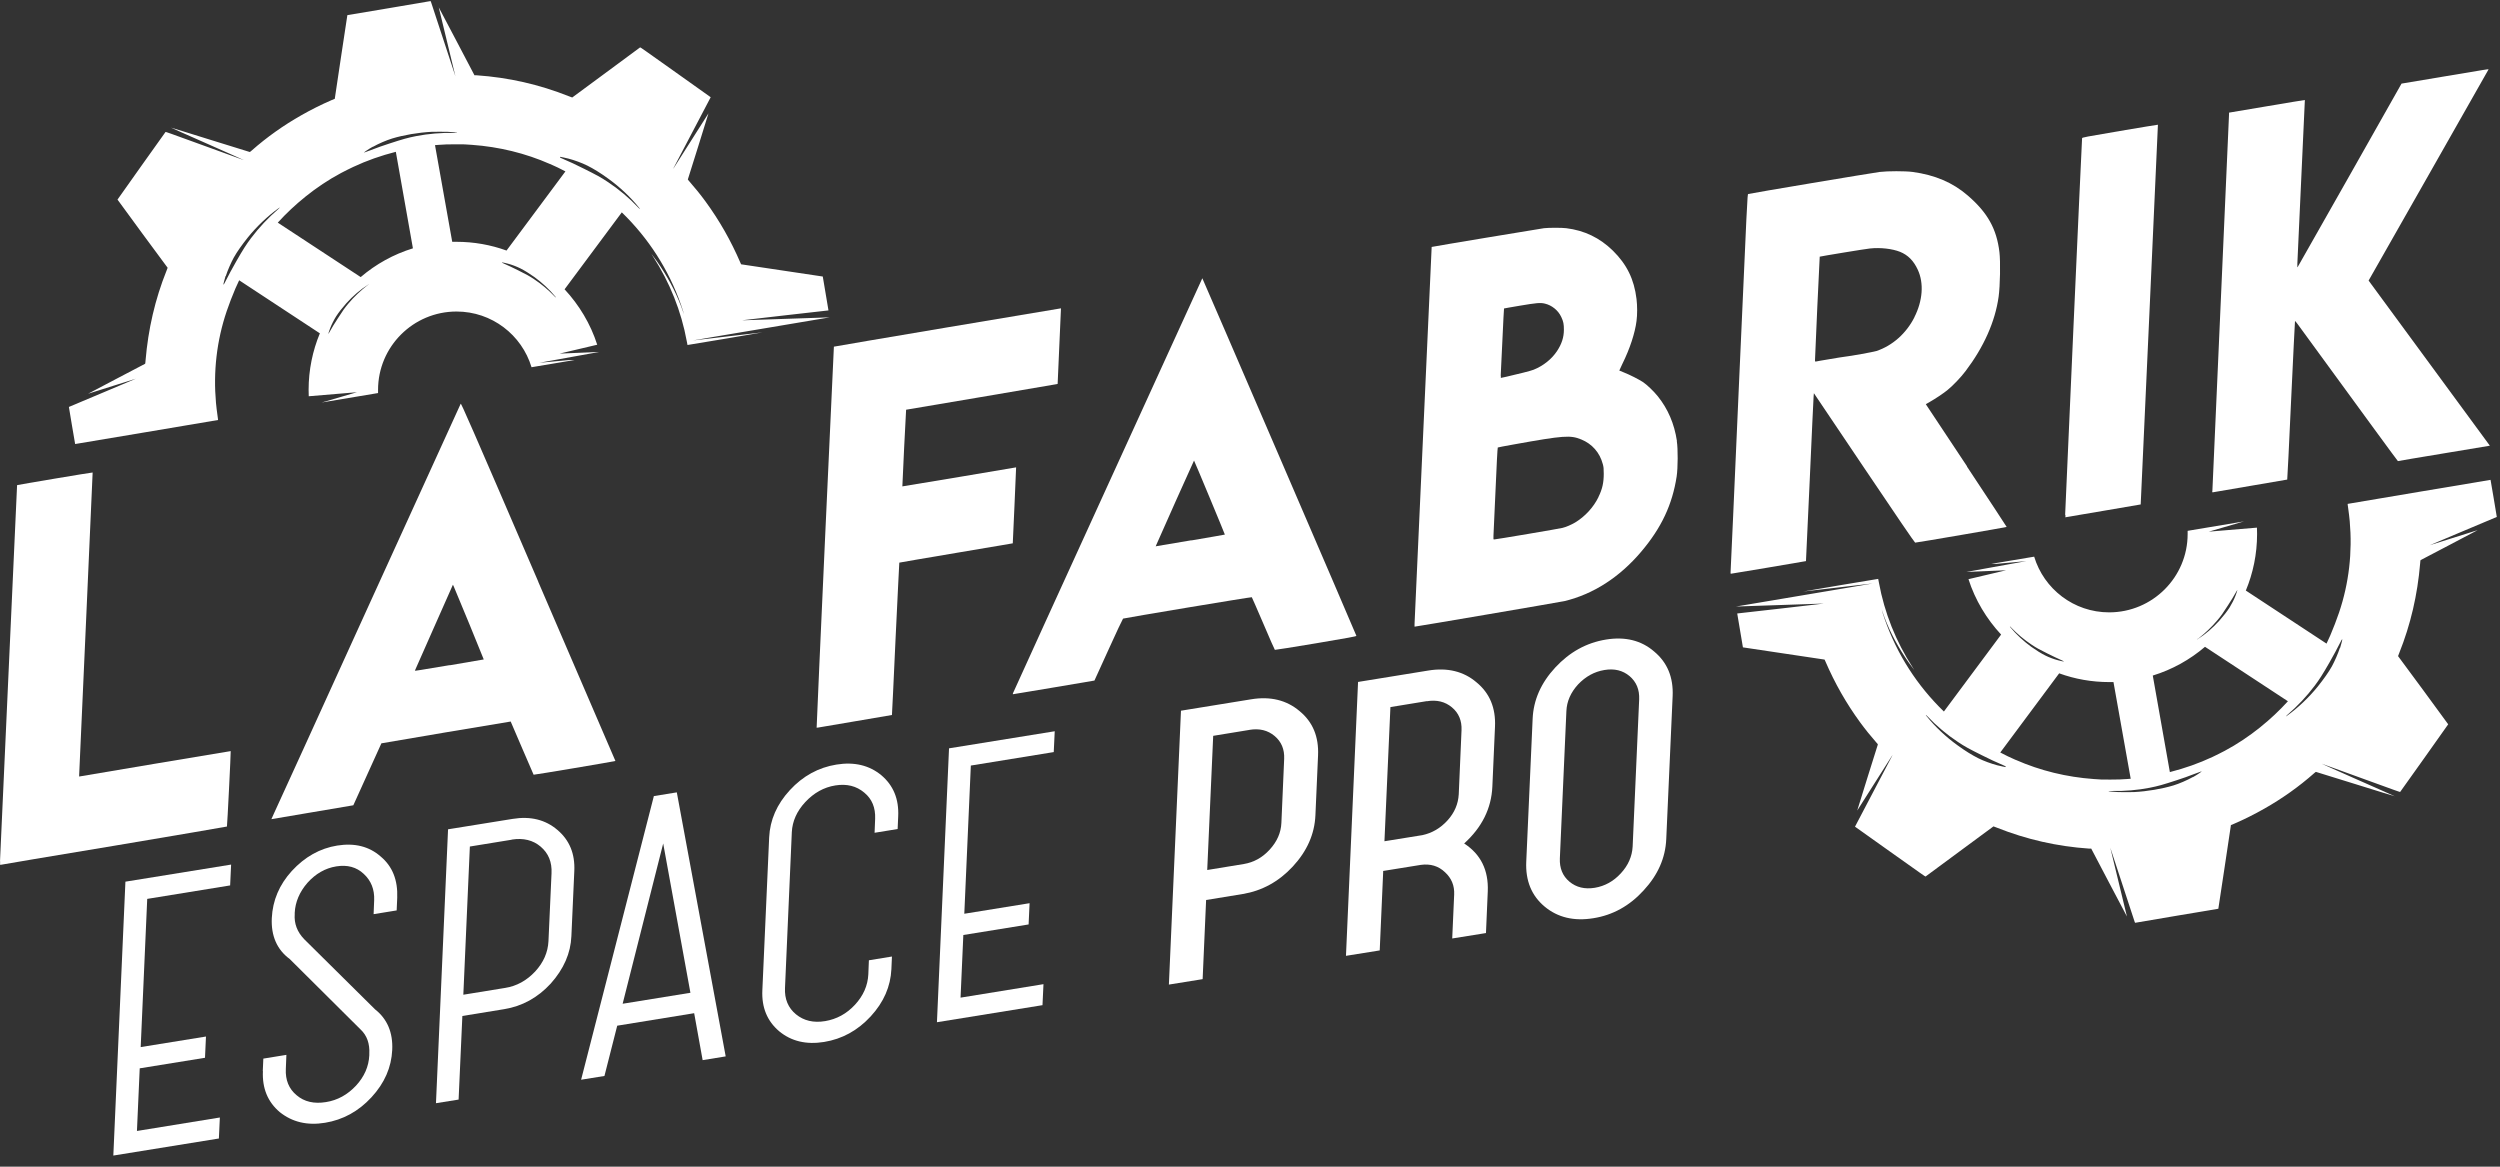
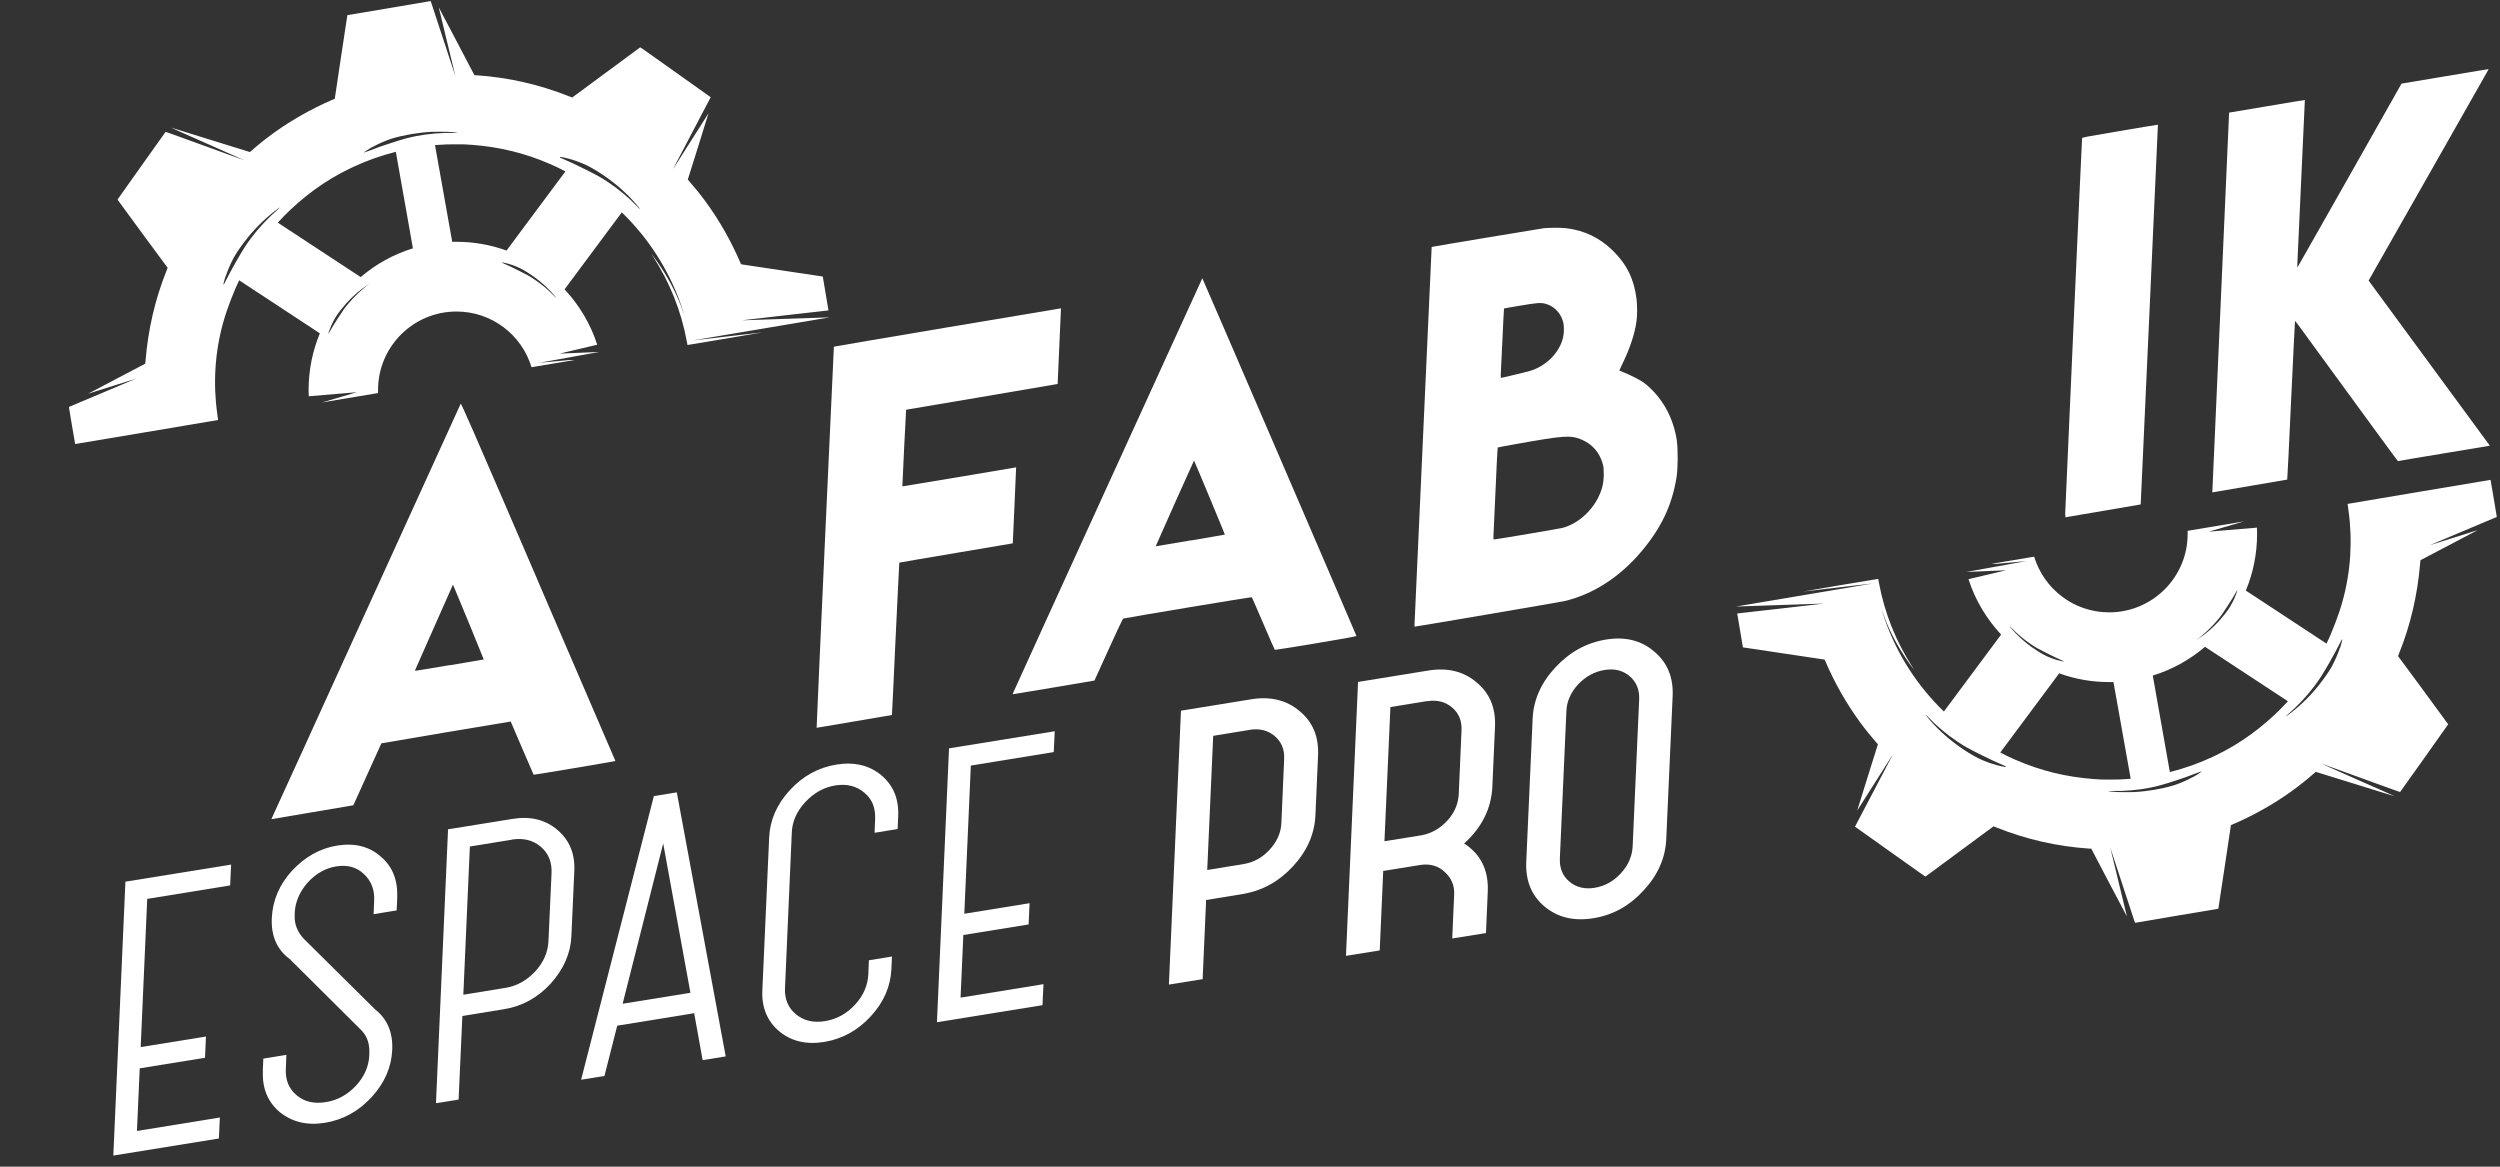
<svg xmlns="http://www.w3.org/2000/svg" width="180" height="84" viewBox="0 0 180 84" fill="none">
  <rect x="0" y="0" width="180" height="84" fill="#333333" stroke="none" />
  <g clip-path="url(#clip0_153_999)">
-     <path d="M0 62.02C0 61.88 0.29 55.72 0.62 48.35C0.95 40.98 1.23 34.94 1.23 34.93C1.25 34.91 6.66 34 6.67 34.02C6.67 34.02 6.46 38.9 6.19 44.86C5.92 50.82 5.7 55.74 5.7 55.8V55.91L11.15 54.99C14.15 54.49 16.6 54.08 16.61 54.08C16.63 54.11 16.36 59.49 16.34 59.51C16.32 59.52 12.66 60.15 8.19 60.9C3.72 61.64 0.05 62.26 0.03 62.27C0 62.27 0 62.22 0.01 62.02H0Z" fill="white" />
    <path d="M38.76 41.89C33.81 30.39 33.2 29.01 33.17 29.07C33.15 29.11 30.15 35.68 26.51 43.68C22.87 51.68 19.81 58.4 19.71 58.6L19.54 58.98L22.49 58.48C24.11 58.21 25.44 57.98 25.44 57.98C25.44 57.98 25.9 56.98 26.45 55.75C27 54.53 27.46 53.53 27.46 53.52C27.46 53.51 36.76 51.94 36.77 51.95C36.77 51.95 37.14 52.81 37.59 53.86C38.04 54.91 38.41 55.77 38.42 55.78C38.44 55.8 44.32 54.81 44.31 54.79C44.31 54.79 41.8 48.97 38.75 41.88L38.76 41.89ZM32.38 47.89C30.03 48.28 29.87 48.31 29.87 48.29C29.87 48.29 30.49 46.89 31.24 45.19L32.61 42.1L32.66 42.2C32.83 42.58 34.84 47.47 34.83 47.48C34.82 47.48 33.72 47.67 32.38 47.9V47.89Z" fill="white" />
    <path d="M58.8 52.34C58.8 51.93 60.03 24.98 60.04 24.96C60.06 24.94 76.38 22.19 76.39 22.2C76.39 22.2 76.34 23.43 76.27 24.92L76.15 27.64L76.07 27.66C76.07 27.66 73.58 28.09 70.62 28.59C67.66 29.09 65.24 29.5 65.24 29.5C65.23 29.51 64.96 35 64.97 35.02C64.97 35.02 66.82 34.72 69.07 34.34C71.32 33.96 73.16 33.65 73.16 33.65C73.16 33.65 72.93 39.12 72.92 39.12C72.92 39.12 71.08 39.43 68.84 39.81C66.6 40.19 64.76 40.5 64.75 40.51C64.75 40.51 64.62 42.99 64.48 46C64.34 49.01 64.23 51.47 64.22 51.48C64.22 51.48 63.03 51.69 61.58 51.93C60.14 52.17 58.92 52.38 58.87 52.39C58.8 52.4 58.79 52.39 58.79 52.34H58.8Z" fill="white" />
    <path d="M86.56 20.05C86.56 20.05 73.24 49.2 72.94 49.9C72.91 49.97 72.91 49.99 72.96 49.98C72.99 49.98 74.31 49.76 75.91 49.49L78.8 49L79.81 46.78C80.36 45.56 80.84 44.55 80.86 44.54C80.94 44.5 90.11 42.97 90.13 43C90.14 43.01 90.52 43.87 90.96 44.9C91.4 45.93 91.77 46.78 91.79 46.79C91.8 46.8 93.13 46.59 94.74 46.32C97.04 45.93 97.67 45.82 97.66 45.78C97.66 45.73 86.6 20.07 86.57 20.04L86.56 20.05ZM85.78 38.9C84.46 39.12 83.33 39.31 83.29 39.32L83.21 39.34L83.25 39.24C83.49 38.67 85.96 33.16 85.97 33.16C85.99 33.16 88.19 38.45 88.19 38.49C88.19 38.49 87.11 38.69 85.78 38.91V38.9Z" fill="white" />
    <path d="M120.74 31.76C120.55 30.5 120.09 29.44 119.36 28.53C119.07 28.17 118.59 27.71 118.31 27.52C117.99 27.31 117.36 26.99 116.93 26.82C116.75 26.75 116.6 26.69 116.59 26.68C116.59 26.68 116.69 26.45 116.82 26.18C117.35 25.11 117.72 23.98 117.83 23.11C117.89 22.67 117.89 22.02 117.83 21.53C117.66 20.11 117.13 19.03 116.12 18.04C115.18 17.12 114.07 16.59 112.77 16.43C112.45 16.39 111.51 16.39 111.17 16.43C110.94 16.46 103.1 17.76 103.08 17.78C103.08 17.78 102.8 23.82 102.47 31.19C102.14 38.56 101.86 44.72 101.85 44.86C101.85 45.01 101.84 45.12 101.85 45.12C101.96 45.12 112.38 43.34 112.64 43.28C114.72 42.78 116.61 41.56 118.16 39.73C119.62 38.01 120.41 36.33 120.72 34.3C120.81 33.7 120.82 32.3 120.73 31.76H120.74ZM108.05 27.06C108.05 26.97 108.11 25.85 108.17 24.56C108.23 23.27 108.28 22.21 108.29 22.21C108.29 22.21 108.81 22.11 109.43 22.01C110.63 21.81 110.9 21.78 111.23 21.86C111.74 21.98 112.19 22.35 112.41 22.82C112.57 23.16 112.6 23.34 112.6 23.74C112.6 24.29 112.44 24.77 112.11 25.27C111.73 25.85 111.12 26.34 110.42 26.62C110.23 26.7 109.31 26.93 108.48 27.12C108.25 27.17 108.06 27.21 108.06 27.21C108.06 27.21 108.06 27.14 108.06 27.05L108.05 27.06ZM115.09 35.79C114.73 36.53 114.12 37.19 113.41 37.62C113.14 37.78 112.75 37.95 112.49 38.01C112.39 38.04 111.26 38.23 109.98 38.45C108.7 38.67 107.62 38.84 107.58 38.84C107.52 38.84 107.52 38.84 107.53 38.56C107.54 38.41 107.61 36.92 107.68 35.26C107.75 33.6 107.82 32.23 107.84 32.22C107.85 32.21 108.37 32.11 108.99 32C112.61 31.35 113.06 31.32 113.85 31.64C114.63 31.96 115.18 32.58 115.4 33.41C115.46 33.62 115.47 33.74 115.47 34.11C115.47 34.75 115.37 35.21 115.09 35.78V35.79Z" fill="white" />
-     <path d="M141.63 33.58C140.05 31.2 138.74 29.22 138.71 29.18L138.66 29.1L138.94 28.94C139.36 28.7 139.87 28.36 140.2 28.1C140.6 27.78 141.19 27.16 141.52 26.72C142.84 24.98 143.65 23.15 143.9 21.37C144.01 20.58 144.04 18.84 143.96 18.16C143.76 16.48 143.11 15.31 141.67 14.07C140.59 13.14 139.32 12.6 137.71 12.38C137.18 12.31 135.92 12.31 135.34 12.38C134.85 12.44 125.95 13.93 125.87 13.97C125.81 13.99 125.8 14.29 125.21 27.57C124.88 35.04 124.61 41.18 124.6 41.23C124.6 41.23 124.6 41.31 124.62 41.31C124.67 41.31 130.02 40.41 130.03 40.4C130.03 40.4 130.15 37.78 130.3 34.58C130.44 31.38 130.57 28.66 130.58 28.54L130.6 28.31L134.22 33.69C136.53 37.13 137.86 39.07 137.89 39.07C138.02 39.07 144.47 37.96 144.48 37.94C144.48 37.93 143.2 35.97 141.62 33.59L141.63 33.58ZM137.84 22.84C137.25 24.01 136.25 24.89 135.11 25.27C134.9 25.34 133.24 25.64 132.78 25.69C132.7 25.69 132.22 25.78 131.72 25.86C131.22 25.94 130.78 26.02 130.75 26.03C130.69 26.04 130.68 26.03 130.68 25.93C130.68 25.67 131.01 18.48 131.02 18.48C131.05 18.46 134.38 17.91 134.64 17.89C135.41 17.81 136.24 17.91 136.8 18.13C137.37 18.36 137.78 18.77 138.08 19.42C138.53 20.39 138.44 21.65 137.83 22.85L137.84 22.84Z" fill="white" />
    <path d="M148.69 37.07C148.69 36.88 149.89 10.05 149.91 9.95C149.91 9.9 150.14 9.85 152.64 9.43C154.14 9.18 155.36 8.97 155.37 8.98C155.37 8.98 154.14 36.31 154.13 36.32C154.13 36.32 152.94 36.52 151.5 36.77C150.05 37.01 148.84 37.22 148.79 37.23L148.71 37.25V37.07H148.69Z" fill="white" />
    <path d="M159.29 35.38C159.29 35.38 159.56 29.23 159.89 21.83C160.22 14.43 160.49 8.31 160.49 8.24V8.11L163.22 7.65C164.72 7.4 165.95 7.19 165.95 7.2C165.95 7.2 165.44 18.42 165.41 18.97C165.4 19.23 165.41 19.28 165.43 19.23C165.45 19.2 167.14 16.22 169.19 12.6L172.91 6.02L176.01 5.5C178.98 5 179.18 4.97 179.18 4.99C179.18 4.99 177.24 8.42 174.86 12.6L170.54 20.2L170.7 20.42C170.83 20.6 178.78 31.43 179.16 31.94L179.27 32.09L175.97 32.64C174.16 32.94 172.66 33.19 172.65 33.2C172.63 33.2 170.11 29.75 165.44 23.35C165.34 23.21 165.25 23.11 165.24 23.11C165.24 23.11 165.1 25.69 164.96 28.82C164.82 31.95 164.69 34.52 164.68 34.53C164.68 34.53 163.49 34.74 162.05 34.98C160.61 35.22 159.4 35.43 159.36 35.44C159.28 35.46 159.28 35.44 159.28 35.37L159.29 35.38Z" fill="white" />
    <path d="M174.08 39.62C174.08 39.62 175.36 39.08 176.92 38.42C178.48 37.76 179.77 37.22 179.77 37.22C179.77 37.22 179.33 34.56 179.32 34.55C179.32 34.55 169.04 36.27 169.03 36.28C169.03 36.28 169.04 36.42 169.07 36.6C169.12 36.97 169.15 37.2 169.18 37.52C169.38 39.75 169.13 41.98 168.41 44.11C168.25 44.59 167.99 45.26 167.78 45.75C167.69 45.95 167.6 46.15 167.51 46.34L161.7 42.52C162.22 41.27 162.51 39.89 162.51 38.45C162.51 38.29 162.51 38.14 162.5 37.99L159.03 38.28L161.29 37.62L161.57 37.54L157.51 38.22C157.51 38.3 157.51 38.37 157.51 38.45C157.51 41.56 154.98 44.09 151.86 44.09C149.31 44.09 147.16 42.4 146.46 40.08L143.36 40.6H143.71L145.9 40.4L141.58 41.18L144.44 41.06L141.73 41.7C142.21 43.2 143.03 44.56 144.08 45.69L139.96 51.23C138.04 49.37 136.59 47.12 135.7 44.58C135.61 44.32 135.47 43.89 135.48 43.88C135.48 43.88 135.48 43.89 135.49 43.91C135.51 43.98 135.62 44.28 135.69 44.47C136.11 45.58 136.71 46.68 137.44 47.72C137.54 47.85 137.82 48.24 137.83 48.24C137.83 48.24 137.78 48.16 137.71 48.05C136.51 46.19 135.68 44.13 135.28 41.94C135.25 41.8 135.23 41.68 135.23 41.68C135.23 41.68 134.01 41.88 132.52 42.13C131.03 42.38 129.83 42.59 129.83 42.59C129.83 42.59 130.96 42.46 132.33 42.3C133.7 42.14 134.82 42.01 134.83 42.01C134.83 42.01 132.63 42.39 129.92 42.84C127.21 43.3 124.99 43.67 124.99 43.67C124.99 43.67 126.54 43.62 131.21 43.46C131.27 43.46 131.31 43.46 131.29 43.46C131.27 43.46 129.87 43.63 128.17 43.82C126.47 44.01 125.08 44.17 125.08 44.17L125.49 46.61C125.49 46.61 126.81 46.81 128.43 47.05L131.37 47.49L131.42 47.6C132.11 49.2 132.93 50.64 133.93 52.01C134.28 52.49 134.7 53.01 135.08 53.44L135.2 53.58V53.62C135.15 53.74 133.72 58.36 133.72 58.36C133.72 58.36 134.29 57.46 134.99 56.36C135.69 55.26 136.26 54.36 136.26 54.36C136.26 54.36 136.24 54.4 136.22 54.45C136.04 54.79 133.56 59.52 133.56 59.52C133.56 59.52 134.7 60.33 136.09 61.32C138.33 62.91 138.62 63.12 138.64 63.11C138.64 63.11 139.75 62.29 141.09 61.3L143.53 59.5L143.77 59.59C145.91 60.44 148.1 60.94 150.42 61.1H150.57L150.6 61.16C150.62 61.19 151.19 62.29 151.88 63.6C152.57 64.91 153.14 65.99 153.14 65.99C153.14 65.99 152.87 64.87 152.54 63.51C152.21 62.15 151.94 61.03 151.94 61.03C151.94 61.03 152.28 62.05 152.69 63.31C153.1 64.57 153.5 65.79 153.58 66.02C153.71 66.43 153.72 66.45 153.74 66.44C153.75 66.44 155.1 66.21 156.74 65.93C158.38 65.65 159.72 65.43 159.72 65.43C159.72 65.43 159.92 64.09 160.17 62.46C160.42 60.83 160.62 59.47 160.62 59.45V59.41L160.88 59.3C161.6 58.99 162.37 58.6 163.02 58.23C164.31 57.5 165.51 56.65 166.61 55.68C166.71 55.59 166.74 55.57 166.76 55.58C166.77 55.58 168.05 55.98 169.6 56.46C171.15 56.94 172.42 57.34 172.42 57.33C172.42 57.32 171.25 56.81 169.81 56.17C168.37 55.53 167.19 55.01 167.19 55C167.19 55 167.19 55 167.2 55C167.21 55 168.48 55.47 170.01 56.02C172.64 56.98 172.8 57.03 172.81 57.02C172.82 57.01 176.26 52.18 176.27 52.15C176.27 52.15 175.46 51.04 174.47 49.69L172.66 47.24L172.74 47.03C173.57 44.96 174.06 42.82 174.25 40.57C174.26 40.43 174.27 40.34 174.28 40.33C174.28 40.33 175.21 39.84 176.34 39.25C177.47 38.66 178.39 38.17 178.39 38.17C178.39 38.17 177.42 38.48 176.23 38.85C175.04 39.23 174.07 39.53 174.07 39.53L174.08 39.62ZM158.26 45.99C158.75 45.61 159.24 45.15 159.65 44.66C159.91 44.35 160.05 44.16 160.41 43.59C160.64 43.24 160.83 42.93 161.03 42.57C161.06 42.52 161.08 42.49 161.08 42.49H161.09C161.09 42.51 161.01 42.76 160.96 42.88C160.86 43.15 160.68 43.5 160.53 43.74C160.35 44.02 160.1 44.34 159.79 44.69C159.34 45.19 158.78 45.68 158.23 46.02C158.23 46.02 158.18 46.05 158.17 46.05C158.17 46.05 158.2 46.02 158.26 45.98V45.99ZM144.73 45.11C144.73 45.11 144.77 45.14 144.81 45.19C145.24 45.64 145.75 46.07 146.28 46.42C146.61 46.64 146.82 46.76 147.43 47.06C147.81 47.25 148.13 47.4 148.51 47.57C148.57 47.6 148.59 47.61 148.59 47.62V47.63C148.57 47.63 148.31 47.58 148.18 47.54C147.9 47.47 147.53 47.33 147.27 47.2C146.97 47.05 146.63 46.84 146.25 46.57C145.7 46.17 145.16 45.67 144.75 45.17L144.71 45.12L144.73 45.11ZM144.4 55.23C144.4 55.23 143.98 55.15 143.8 55.1C143.38 54.99 142.83 54.79 142.45 54.6C142.01 54.38 141.5 54.07 140.94 53.66C140.12 53.07 139.32 52.32 138.72 51.57L138.66 51.49C138.66 51.49 138.66 51.49 138.67 51.48C138.67 51.48 138.73 51.52 138.79 51.59C139.42 52.26 140.18 52.9 140.97 53.42C141.46 53.75 141.78 53.92 142.68 54.37C143.24 54.65 143.72 54.88 144.29 55.12C144.38 55.16 144.41 55.18 144.41 55.19V55.21L144.4 55.23ZM145.12 54.71C144.75 54.55 144.38 54.37 144.02 54.18L148.26 48.48C149.39 48.89 150.6 49.11 151.87 49.11C151.97 49.11 152.07 49.11 152.17 49.11L153.41 56.07C153.32 56.07 153.24 56.08 153.15 56.09C152.7 56.12 152.54 56.13 151.94 56.13C151.34 56.13 151.18 56.13 150.74 56.09C148.8 55.95 146.9 55.49 145.13 54.71H145.12ZM157.88 55.95C157.45 56.19 156.91 56.42 156.49 56.55C155.66 56.8 154.61 56.98 153.64 57.03C153.44 57.04 152.73 57.03 152.52 57.03C152.25 57.02 151.82 56.98 151.82 56.97C151.82 56.95 151.85 56.95 152.08 56.95C152.95 56.97 153.9 56.89 154.77 56.72C155.38 56.6 155.73 56.5 156.71 56.18C157.21 56.02 157.51 55.91 158.06 55.7C158.29 55.61 158.49 55.54 158.5 55.54H158.52C158.52 55.56 158.19 55.79 157.9 55.95H157.88ZM162.74 52.36C161.93 53.01 161.08 53.58 160.18 54.06C160 54.16 159.49 54.41 159.3 54.5C158.32 54.96 157.29 55.32 156.23 55.59L155 48.64C156.4 48.21 157.67 47.5 158.76 46.57L164.73 50.49C164.12 51.16 163.46 51.78 162.75 52.35L162.74 52.36ZM168.47 46.65C168.34 47.06 168.1 47.6 167.9 47.97C167.66 48.4 167.31 48.89 166.88 49.43C166.25 50.21 165.45 50.97 164.67 51.53L164.59 51.58C164.59 51.58 164.59 51.58 164.59 51.57C164.59 51.57 164.63 51.52 164.71 51.45C165.41 50.85 166.09 50.13 166.66 49.37C167.01 48.9 167.21 48.59 167.71 47.72C168.02 47.18 168.27 46.71 168.55 46.16C168.59 46.08 168.61 46.04 168.63 46.04H168.65C168.65 46.07 168.55 46.45 168.49 46.64L168.47 46.65Z" fill="white" />
    <path d="M10.65 26.9C10.65 26.9 9.37 27.44 7.81 28.1C6.25 28.76 4.96 29.3 4.96 29.3C4.96 29.3 5.4 31.96 5.41 31.97C5.41 31.97 15.69 30.25 15.7 30.24C15.7 30.24 15.69 30.1 15.66 29.92C15.61 29.55 15.58 29.32 15.55 29C15.35 26.77 15.6 24.54 16.32 22.41C16.48 21.93 16.74 21.26 16.95 20.77C17.04 20.57 17.13 20.37 17.22 20.18L23.03 24C22.51 25.25 22.22 26.63 22.22 28.07C22.22 28.23 22.22 28.38 22.23 28.53L25.7 28.24L23.44 28.9L23.16 28.98L27.22 28.3C27.22 28.22 27.22 28.15 27.22 28.07C27.22 24.96 29.75 22.43 32.87 22.43C35.42 22.43 37.57 24.12 38.27 26.44L41.37 25.92H41.02L38.83 26.12L43.15 25.34L40.29 25.46L43 24.82C42.52 23.32 41.7 21.96 40.65 20.83L44.77 15.29C46.69 17.15 48.14 19.4 49.03 21.94C49.12 22.2 49.26 22.63 49.25 22.64C49.25 22.64 49.25 22.63 49.24 22.61C49.22 22.54 49.11 22.24 49.04 22.05C48.62 20.94 48.02 19.84 47.29 18.8C47.19 18.67 46.91 18.28 46.9 18.28C46.9 18.28 46.95 18.36 47.02 18.47C48.22 20.33 49.05 22.39 49.45 24.58C49.48 24.72 49.5 24.84 49.5 24.84C49.5 24.84 50.72 24.64 52.21 24.39C53.7 24.14 54.9 23.93 54.9 23.93C54.9 23.93 53.77 24.06 52.4 24.22C51.03 24.38 49.91 24.51 49.9 24.51C49.9 24.51 52.1 24.13 54.81 23.68C57.52 23.22 59.74 22.85 59.74 22.85C59.74 22.85 58.19 22.9 53.52 23.06C53.46 23.06 53.42 23.06 53.44 23.06C53.46 23.06 54.86 22.89 56.56 22.7C58.26 22.51 59.65 22.35 59.65 22.35L59.24 19.91C59.24 19.91 57.92 19.71 56.3 19.47L53.36 19.03L53.31 18.92C52.62 17.32 51.8 15.88 50.8 14.51C50.45 14.03 50.03 13.51 49.65 13.08L49.53 12.94V12.9C49.58 12.78 51.01 8.16 51.01 8.16C51.01 8.16 50.44 9.06 49.74 10.16C49.04 11.26 48.47 12.16 48.47 12.16C48.47 12.16 48.49 12.12 48.51 12.07C48.69 11.73 51.17 7 51.17 7C51.17 7 50.03 6.19 48.64 5.2C46.4 3.61 46.11 3.4 46.09 3.41C46.09 3.41 44.98 4.23 43.64 5.22L41.2 7.02L40.96 6.93C38.82 6.08 36.63 5.58 34.31 5.42H34.16L34.13 5.36C34.11 5.33 33.54 4.23 32.85 2.92C32.16 1.61 31.59 0.53 31.59 0.53C31.59 0.53 31.86 1.65 32.19 3.01C32.52 4.37 32.79 5.49 32.79 5.49C32.79 5.49 32.45 4.47 32.04 3.21C31.63 1.95 31.23 0.73 31.15 0.5C31.02 0.09 31.01 0.07 30.99 0.08C30.98 0.08 29.63 0.31 27.99 0.59C26.35 0.87 25.01 1.09 25.01 1.09C25.01 1.09 24.81 2.43 24.56 4.06C24.31 5.69 24.11 7.05 24.11 7.07V7.11L23.85 7.22C23.13 7.53 22.36 7.92 21.71 8.29C20.42 9.02 19.22 9.87 18.12 10.84C18.02 10.93 17.99 10.95 17.97 10.94C17.96 10.94 16.68 10.54 15.13 10.06C13.58 9.58 12.31 9.18 12.31 9.19C12.31 9.2 13.48 9.71 14.92 10.35C16.36 10.99 17.54 11.51 17.54 11.52C17.54 11.52 17.54 11.52 17.53 11.52C17.52 11.52 16.25 11.05 14.72 10.5C12.09 9.54 11.93 9.49 11.92 9.5C11.91 9.51 8.47 14.34 8.46 14.37C8.46 14.37 9.27 15.48 10.26 16.83L12.07 19.28L11.99 19.49C11.16 21.56 10.67 23.7 10.48 25.95C10.47 26.09 10.46 26.18 10.45 26.19C10.45 26.19 9.52 26.68 8.39 27.27C7.26 27.86 6.34 28.35 6.34 28.35C6.34 28.35 7.31 28.04 8.5 27.67C9.69 27.29 10.66 26.99 10.66 26.99L10.65 26.9ZM26.47 20.53C25.98 20.91 25.49 21.37 25.08 21.86C24.82 22.17 24.68 22.36 24.32 22.93C24.09 23.28 23.9 23.59 23.7 23.95C23.67 24 23.65 24.03 23.65 24.03H23.64C23.64 24.01 23.72 23.76 23.77 23.64C23.87 23.37 24.05 23.02 24.2 22.78C24.38 22.5 24.63 22.18 24.94 21.83C25.39 21.33 25.95 20.84 26.5 20.5C26.5 20.5 26.55 20.47 26.56 20.47C26.56 20.47 26.53 20.5 26.47 20.54V20.53ZM40 21.41C40 21.41 39.96 21.38 39.92 21.33C39.49 20.88 38.98 20.45 38.45 20.1C38.12 19.88 37.91 19.76 37.3 19.46C36.92 19.27 36.6 19.12 36.22 18.95C36.16 18.92 36.14 18.91 36.14 18.9V18.89C36.16 18.89 36.42 18.94 36.55 18.98C36.83 19.05 37.2 19.19 37.46 19.32C37.76 19.47 38.1 19.68 38.48 19.95C39.03 20.35 39.57 20.85 39.98 21.35L40.02 21.4L40 21.41ZM40.33 11.29C40.33 11.29 40.75 11.37 40.93 11.42C41.35 11.53 41.9 11.73 42.28 11.92C42.72 12.14 43.23 12.45 43.79 12.86C44.61 13.45 45.41 14.2 46.01 14.95L46.07 15.03C46.07 15.03 46.07 15.03 46.06 15.04C46.06 15.04 46 15 45.94 14.93C45.31 14.26 44.55 13.62 43.76 13.1C43.27 12.77 42.95 12.6 42.05 12.15C41.49 11.87 41.01 11.64 40.44 11.4C40.35 11.36 40.32 11.34 40.32 11.33V11.31L40.33 11.29ZM39.61 11.81C39.98 11.97 40.35 12.15 40.71 12.34L36.47 18.04C35.34 17.63 34.13 17.41 32.86 17.41C32.76 17.41 32.66 17.41 32.56 17.41L31.32 10.45C31.41 10.45 31.49 10.44 31.58 10.43C32.03 10.4 32.19 10.39 32.79 10.39C33.39 10.39 33.55 10.39 33.99 10.43C35.93 10.57 37.83 11.03 39.6 11.81H39.61ZM26.85 10.57C27.28 10.33 27.82 10.1 28.24 9.97C29.07 9.72 30.12 9.54 31.09 9.49C31.29 9.48 32 9.49 32.21 9.49C32.48 9.5 32.91 9.54 32.91 9.55C32.91 9.57 32.88 9.57 32.65 9.57C31.78 9.55 30.83 9.63 29.96 9.8C29.35 9.92 29 10.02 28.02 10.34C27.52 10.5 27.22 10.61 26.67 10.82C26.44 10.91 26.24 10.98 26.23 10.98H26.21C26.21 10.96 26.54 10.73 26.83 10.57H26.85ZM21.99 14.16C22.8 13.51 23.65 12.94 24.55 12.46C24.73 12.36 25.24 12.11 25.43 12.02C26.41 11.56 27.44 11.2 28.5 10.93L29.73 17.88C28.33 18.31 27.06 19.02 25.97 19.95L20 16.03C20.61 15.36 21.27 14.74 21.98 14.17L21.99 14.16ZM16.26 19.87C16.39 19.46 16.63 18.92 16.83 18.55C17.07 18.12 17.42 17.63 17.85 17.09C18.48 16.31 19.28 15.55 20.06 14.99L20.14 14.94C20.14 14.94 20.14 14.94 20.14 14.95C20.14 14.95 20.1 15 20.02 15.07C19.32 15.67 18.64 16.39 18.07 17.15C17.72 17.62 17.52 17.93 17.02 18.8C16.71 19.34 16.46 19.81 16.18 20.36C16.14 20.44 16.12 20.48 16.1 20.48H16.08C16.08 20.45 16.18 20.07 16.24 19.88L16.26 19.87Z" fill="white" />
    <path d="M15.77 81.97L8.16 83.2L9.03 63.48L16.64 62.25L16.57 63.75L10.6 64.72L10.13 75.39L14.83 74.63L14.76 76.16L10.06 76.92L9.86 81.43L15.83 80.46L15.76 81.96L15.77 81.97Z" fill="white" />
    <path d="M18.92 77.13L18.96 76.22L20.62 75.95L20.58 76.96C20.54 77.76 20.8 78.4 21.36 78.86C21.91 79.33 22.62 79.49 23.47 79.35C24.3 79.22 25.02 78.82 25.63 78.17C26.23 77.52 26.55 76.79 26.59 75.98V75.88C26.63 75.14 26.42 74.55 25.96 74.12L20.86 69.05C19.94 68.37 19.51 67.38 19.57 66.1C19.63 64.83 20.11 63.7 21.01 62.71C21.95 61.69 23.04 61.08 24.28 60.88C25.54 60.68 26.58 60.94 27.41 61.67C28.26 62.38 28.65 63.37 28.6 64.64L28.56 65.55L26.9 65.82L26.94 64.81C26.97 64.04 26.72 63.41 26.19 62.92C25.67 62.43 25.01 62.25 24.21 62.38C23.41 62.51 22.72 62.91 22.13 63.57C21.56 64.23 21.26 64.95 21.22 65.72V65.82C21.17 66.5 21.4 67.1 21.9 67.62L27 72.67C27.88 73.36 28.3 74.34 28.24 75.6C28.18 76.85 27.69 77.98 26.75 79C25.81 80.02 24.69 80.63 23.4 80.84C22.12 81.05 21.04 80.79 20.14 80.07C19.28 79.34 18.87 78.36 18.93 77.11L18.92 77.13Z" fill="white" />
    <path d="M33.02 79.17L31.39 79.43L32.26 59.71L36.91 58.96C38.2 58.75 39.28 59.02 40.14 59.76C41 60.49 41.41 61.47 41.35 62.72L41.14 67.4C41.09 68.63 40.59 69.77 39.65 70.82C38.71 71.84 37.59 72.45 36.3 72.66L33.29 73.15L33.02 79.16V79.17ZM36.84 60.46L33.83 60.95L33.36 71.62L36.37 71.13C37.2 71 37.92 70.6 38.53 69.95C39.13 69.3 39.45 68.57 39.49 67.76L39.71 62.88C39.75 62.07 39.49 61.44 38.93 60.96C38.38 60.49 37.68 60.32 36.85 60.45L36.84 60.46Z" fill="white" />
-     <path d="M47.07 57.32L48.73 57.05L52.25 76.06L50.59 76.33L49.98 72.95L44.44 73.85L43.52 77.47L41.84 77.74L47.08 57.31L47.07 57.32ZM49.71 71.48L47.75 60.73L44.83 72.27L49.71 71.48Z" fill="white" />
+     <path d="M47.07 57.32L48.73 57.05L52.25 76.06L50.59 76.33L49.98 72.95L44.44 73.85L43.52 77.47L41.84 77.74L47.08 57.31L47.07 57.32ZM49.71 71.48L47.75 60.73L44.83 72.27Z" fill="white" />
    <path d="M57.01 59.94L56.52 71.13C56.48 71.93 56.75 72.57 57.31 73.03C57.87 73.49 58.57 73.66 59.41 73.52C60.24 73.38 60.96 72.99 61.56 72.34C62.16 71.69 62.48 70.96 62.52 70.15L62.56 69.14L64.22 68.87L64.18 69.78C64.12 71.03 63.63 72.16 62.69 73.18C61.75 74.2 60.63 74.81 59.34 75.02C58.05 75.23 56.97 74.97 56.1 74.25C55.24 73.52 54.83 72.54 54.89 71.29L55.38 60.29C55.44 59.04 55.93 57.91 56.87 56.89C57.81 55.87 58.93 55.26 60.22 55.05C61.51 54.84 62.59 55.1 63.46 55.82C64.32 56.55 64.73 57.53 64.67 58.78L64.63 59.69L62.97 59.96L63.01 58.95C63.04 58.16 62.79 57.53 62.23 57.07C61.66 56.59 60.97 56.42 60.15 56.55C59.32 56.68 58.59 57.09 57.97 57.76C57.37 58.41 57.05 59.13 57.01 59.92V59.94Z" fill="white" />
    <path d="M75.07 72.37L67.46 73.6L68.33 53.88L75.94 52.65L75.87 54.15L69.9 55.12L69.43 65.79L74.13 65.03L74.06 66.56L69.36 67.32L69.16 71.83L75.13 70.86L75.06 72.36L75.07 72.37Z" fill="white" />
    <path d="M86.58 70.5L84.16 70.89L85.03 51.17L90.08 50.35C91.47 50.12 92.64 50.41 93.57 51.2C94.52 51.98 94.96 53.04 94.9 54.39L94.71 58.7C94.65 60.05 94.11 61.28 93.08 62.39C92.07 63.48 90.86 64.14 89.47 64.37L86.84 64.8L86.59 70.49L86.58 70.5ZM89.98 52.55L87.35 52.98L86.92 62.64L89.55 62.21C90.27 62.09 90.89 61.75 91.42 61.17C91.95 60.59 92.23 59.95 92.26 59.25L92.46 54.64C92.49 53.95 92.26 53.4 91.77 52.99C91.28 52.58 90.68 52.43 89.96 52.55H89.98Z" fill="white" />
    <path d="M99.59 62.74L99.34 68.43L96.91 68.82L97.78 49.1L102.83 48.28C104.22 48.05 105.39 48.34 106.31 49.13C107.26 49.91 107.7 50.97 107.64 52.32L107.45 56.63C107.38 58.21 106.7 59.57 105.42 60.73C106.62 61.51 107.18 62.66 107.12 64.17L106.99 67.18L104.56 67.57L104.7 64.41C104.73 63.77 104.51 63.23 104.04 62.8C103.57 62.35 102.99 62.18 102.31 62.27L99.58 62.71L99.59 62.74ZM102.74 50.48L100.11 50.91L99.68 60.57L102.41 60.13C103.11 59.98 103.71 59.63 104.22 59.07C104.73 58.51 104.99 57.88 105.03 57.19L105.23 52.58C105.26 51.89 105.03 51.34 104.54 50.93C104.05 50.52 103.45 50.37 102.73 50.49L102.74 50.48Z" fill="white" />
    <path d="M109.89 62.05L110.35 51.75C110.41 50.4 110.95 49.17 111.98 48.06C113.01 46.95 114.22 46.28 115.62 46.05C117.01 45.82 118.18 46.11 119.1 46.91C120.05 47.7 120.49 48.77 120.43 50.12L119.97 60.42C119.91 61.77 119.37 63 118.34 64.11C117.33 65.22 116.12 65.89 114.73 66.11C113.33 66.34 112.16 66.06 111.22 65.28C110.27 64.49 109.83 63.41 109.89 62.04V62.05ZM112.78 51.2L112.31 61.8C112.28 62.51 112.51 63.07 113 63.48C113.49 63.89 114.1 64.04 114.83 63.92C115.54 63.8 116.17 63.46 116.7 62.88C117.23 62.31 117.51 61.66 117.55 60.96L118.02 50.36C118.05 49.65 117.82 49.1 117.33 48.68C116.84 48.27 116.24 48.12 115.52 48.24C114.79 48.36 114.16 48.71 113.62 49.28C113.09 49.86 112.81 50.5 112.78 51.2Z" fill="white" />
  </g>
  <defs>
    <clipPath id="clip0_153_999">
      <rect width="179.78" height="83.2" fill="white" />
    </clipPath>
  </defs>
</svg>